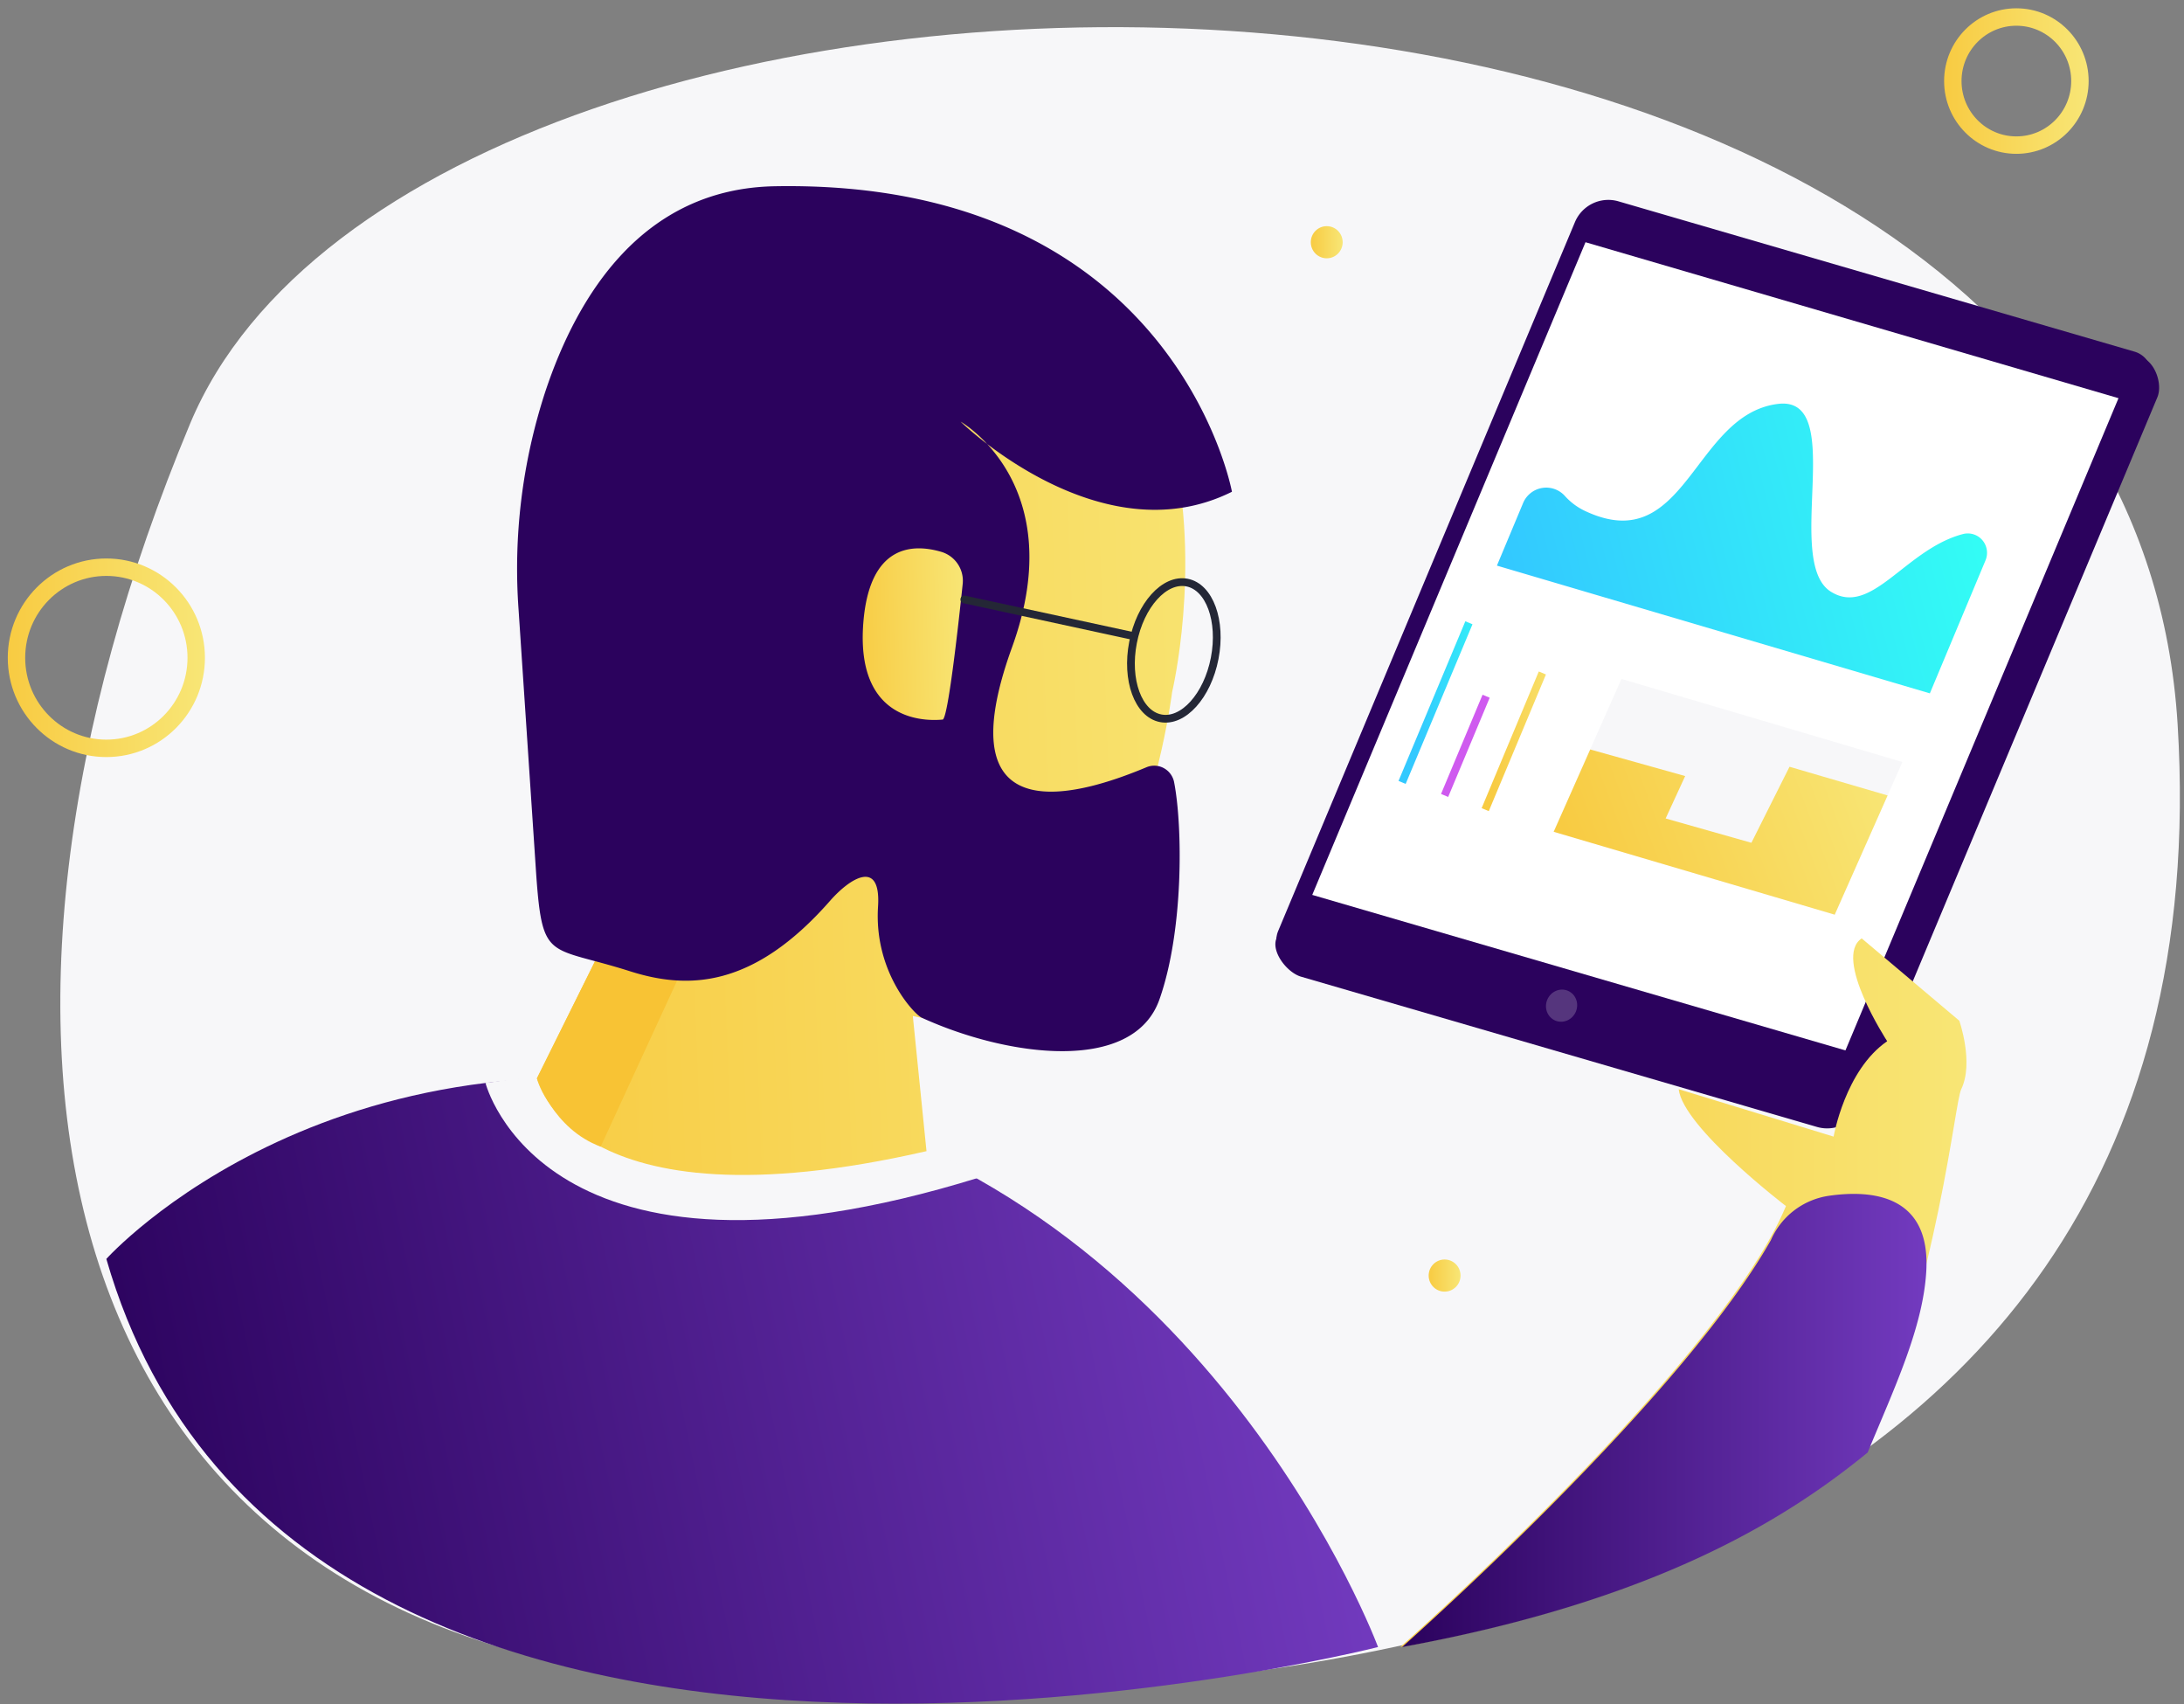
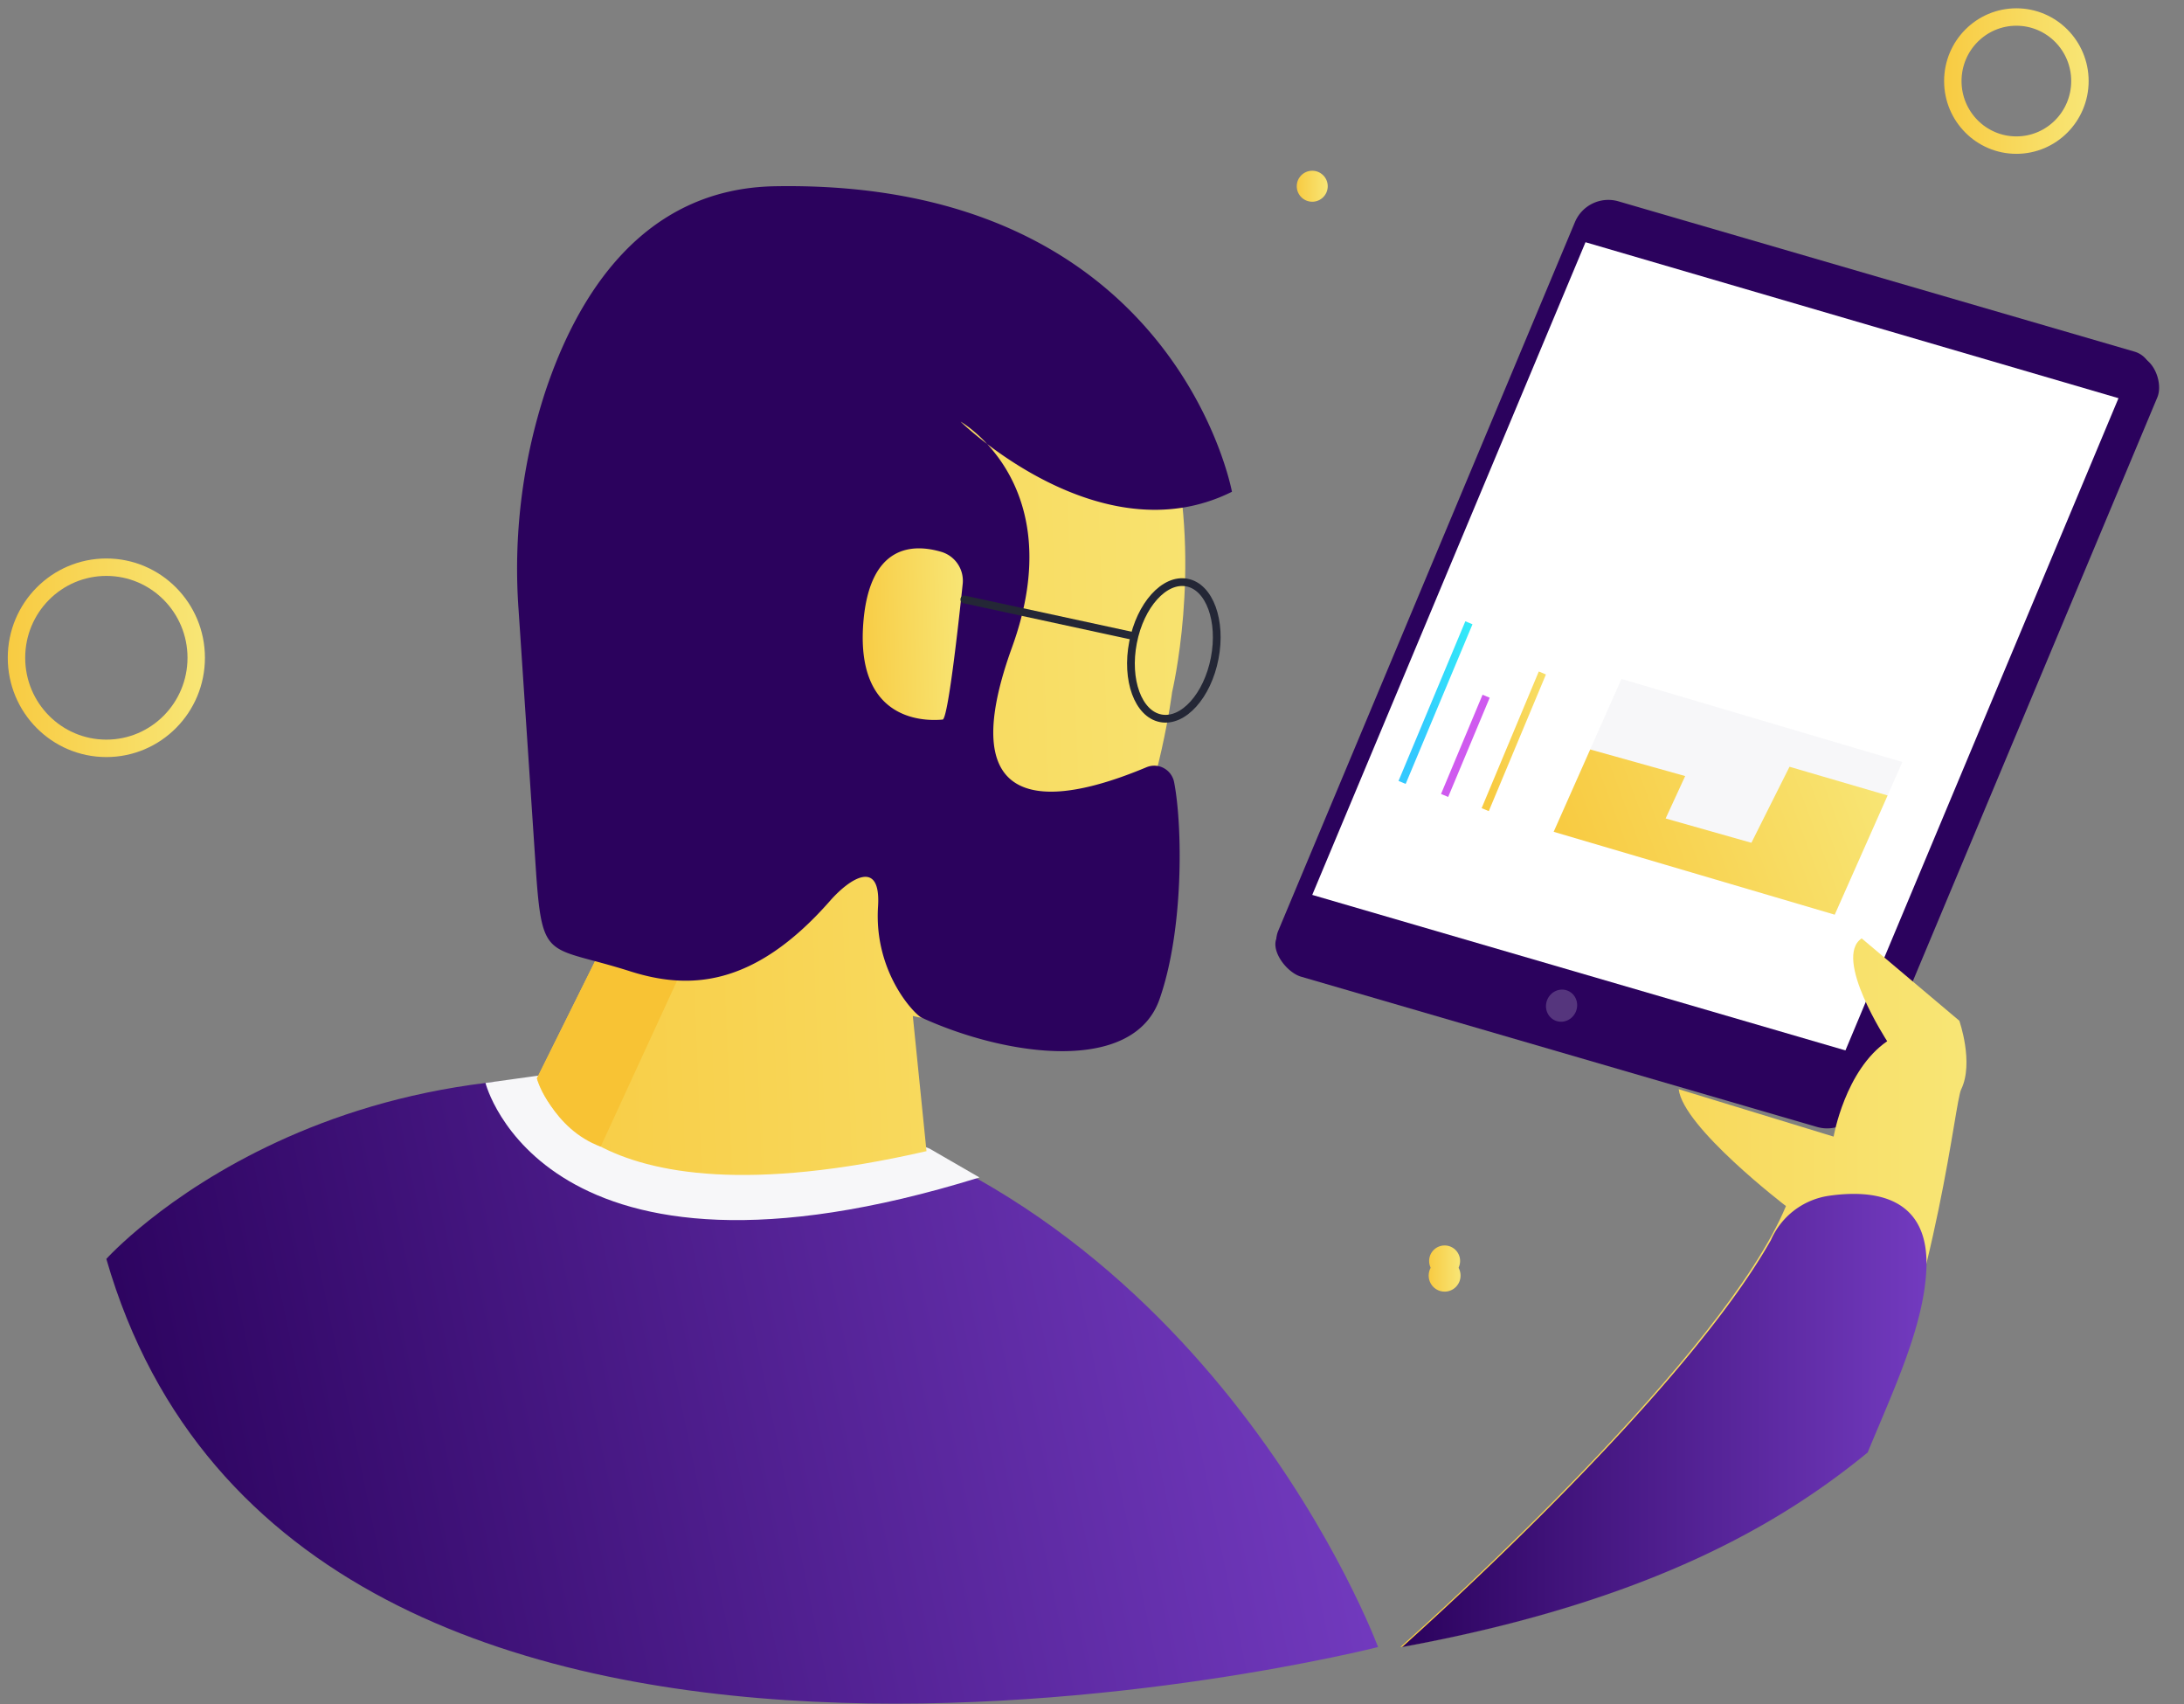
<svg xmlns="http://www.w3.org/2000/svg" width="141" height="110" viewBox="0 0 141 110">
  <rect x="0" y="0" width="141" height="110" fill="#808080" stroke="none" />
  <defs>
    <linearGradient id="a" x1="0%" y1="50%" y2="50%">
      <stop offset="0%" stop-color="#F8CB42" />
      <stop offset="100%" stop-color="#F8E676" />
    </linearGradient>
    <linearGradient id="b" x1="1.033%" x2="98.258%" y1="57.545%" y2="42.9%">
      <stop offset="0%" stop-color="#2B025D" />
      <stop offset="100%" stop-color="#733BC0" />
    </linearGradient>
    <linearGradient id="c" x1="-2.226%" x2="101.253%" y1="52.063%" y2="46.887%">
      <stop offset="0%" stop-color="#F8CB42" />
      <stop offset="100%" stop-color="#F8E676" />
    </linearGradient>
    <linearGradient id="d" x1="-.259%" x2="103.795%" y1="52.734%" y2="48.23%">
      <stop offset="0%" stop-color="#F8CB42" />
      <stop offset="100%" stop-color="#F8E676" />
    </linearGradient>
    <linearGradient id="e" x1="-4.839%" x2="104.839%" y1="50%" y2="50%">
      <stop offset="0%" stop-color="#F8CB42" />
      <stop offset="100%" stop-color="#F8E676" />
    </linearGradient>
    <linearGradient id="f" x1="3.155%" x2="103.003%" y1="60.498%" y2="45.179%">
      <stop offset="0%" stop-color="#33C9FF" />
      <stop offset="100%" stop-color="#33FFF4" />
    </linearGradient>
    <linearGradient id="g" x1="22.743%" x2="150.694%" y1="31.625%" y2="31.625%">
      <stop offset="0%" stop-color="#33C9FF" />
      <stop offset="100%" stop-color="#33FFF4" />
    </linearGradient>
    <linearGradient id="h" x1="10.757%" x2="140.067%" y1="52.002%" y2="47.096%">
      <stop offset="0%" stop-color="#F8CB42" />
      <stop offset="100%" stop-color="#F8E676" />
    </linearGradient>
    <linearGradient id="i" x1="4.85%" x2="105.405%" y1="58.274%" y2="39.838%">
      <stop offset="0%" stop-color="#F8CB42" />
      <stop offset="100%" stop-color="#F8E676" />
    </linearGradient>
    <linearGradient id="j" x1="0%" x2="99.995%" y1="49.996%" y2="49.996%">
      <stop offset="0%" stop-color="#F8CB42" />
      <stop offset="100%" stop-color="#F8E676" />
    </linearGradient>
    <linearGradient id="k" x1="0%" x2="100.009%" y1="49.991%" y2="49.991%">
      <stop offset="0%" stop-color="#2B025D" />
      <stop offset="100%" stop-color="#733BC0" />
    </linearGradient>
    <linearGradient id="l" x1="0%" x2="100.182%" y1="50%" y2="50%">
      <stop offset="0%" stop-color="#F8CB42" />
      <stop offset="100%" stop-color="#F8E676" />
    </linearGradient>
    <linearGradient id="m" x1="-6.843%" x2="106.843%" y1="50%" y2="50%">
      <stop offset="0%" stop-color="#F8CB42" />
      <stop offset="100%" stop-color="#F8E676" />
    </linearGradient>
  </defs>
  <g fill="none" fill-rule="evenodd">
    <g fill="url(#a)" transform="translate(83.727 10.806)">
      <ellipse cx=".992" cy="1.214" rx="1" ry="1" />
      <ellipse cx="9.538" cy="70.578" rx="1" ry="1" />
    </g>
    <g transform="translate(1 1)">
-       <path fill="#F7F7F9" d="M139.588 45.746c-3.489-56.782-113.115-55.82-128.32-19.39-16.31 39.074-10.201 76.877 30.84 81.052 36.715 3.734 101.1-2.738 97.48-61.662z" />
      <path fill="url(#b)" d="M5.866 80.253S20.839 63.544 49.07 70.024s38.897 35.28 38.897 35.28-69.76 17.76-82.102-25.051z" />
      <path fill="#F7F7F9" d="M30.343 68.896s3.721 14.834 31.89 6.099l-3.212-1.856s-14.42-5.966-25.376-4.7c-.232.027-3.302.457-3.302.457z" />
      <path fill="url(#c)" d="M58.815 73.298l-.883-8.724c13.752 3.27 16.74-20.906 16.74-20.906s7.599-31.72-22.61-32.108c-20.289-.26-19.709 24.802-18.93 32.059.779 7.256 4.275 17.436 4.275 17.436l-3.743 7.543s2.175 9.969 25.151 4.7z" />
-       <path fill="#F8C334" d="M37.781 73.007l4.938-10.726-5.312-1.226-3.743 7.543s1.025 3.263 4.117 4.41z" />
+       <path fill="#F8C334" d="M37.781 73.007l4.938-10.726-5.312-1.226-3.743 7.543s1.025 3.263 4.117 4.41" />
      <path fill="#2B025D" d="M33.626 55.56c.404 5.54.813 4.465 6.053 6.129 3.699 1.173 7.925 1.131 12.91-4.549 1.285-1.463 3.299-2.746 3.097.377-.27 4.243 2.365 6.963 2.818 7.166 5.54 2.531 13.648 3.625 15.348-1.173 1.583-4.48 1.497-11.205.95-14.022a1.32 1.32 0 0 0-.663-.91 1.301 1.301 0 0 0-1.118-.06c-3.612 1.509-13.274 4.926-8.68-7.75 3.806-10.52-3.325-14.555-3.325-14.555S70 34.997 78.535 30.739c0 0-3.68-20.186-29.513-19.718-8.527.154-12.746 7.019-14.823 13.276a36.76 36.76 0 0 0-1.718 14.08l1.145 17.183z" />
      <path fill="url(#d)" d="M59.766 34.616a1.946 1.946 0 0 1 1.385 2.082c-.292 2.795-.958 8.72-1.295 8.746-.442.03-5.649.608-5.121-6.234.397-5.096 3.215-5.126 5.03-4.594z" />
      <ellipse cx="74.784" cy="40.98" stroke="#242736" stroke-linecap="round" stroke-width=".5" rx="4.461" ry="2.685" transform="rotate(-79.03 74.784 40.98)" />
      <path stroke="#242736" stroke-linecap="round" stroke-width=".5" d="M72.126 40.043l-10.87-2.353" />
      <ellipse cx="5.866" cy="41.454" stroke="url(#e)" stroke-width="1.125" rx="5.802" ry="5.846" />
      <path fill="#2B025D" d="M116.309 71.736l-33.316-9.7c-.898-.264-1.943-1.61-1.58-2.478l19.731-45.392a2.338 2.338 0 0 1 2.808-1.346l33.26 9.225c.898.264 1.43 1.735 1.066 2.603L119.116 70.39a2.335 2.335 0 0 1-2.807 1.346z" />
      <path fill="#2B025D" d="M115.844 70.907L82.53 61.206a1.564 1.564 0 0 1-.978-.834 1.584 1.584 0 0 1-.03-1.29l19.155-45.742a2.338 2.338 0 0 1 2.808-1.346l33.315 9.7c.43.124.785.428.977.834.192.406.202.876.027 1.29l-19.14 45.746a2.338 2.338 0 0 1-2.819 1.343z" />
      <path fill="#FFF" d="M118.143 66.796L83.719 56.759l17.642-42.125 34.41 10.066z" />
-       <path fill="url(#f)" d="M127.183 35.174a1.26 1.26 0 0 0-.19-1.298 1.237 1.237 0 0 0-1.236-.414c-3.744.965-5.911 5.37-8.55 3.73-3.11-1.935 1.1-12.684-3.425-12.122-5.462.675-5.922 9.92-12.383 6.94a4.093 4.093 0 0 1-1.359-.988 1.618 1.618 0 0 0-2.714.46l-1.684 4.024 27.951 8.245 3.59-8.577z" />
      <path stroke="url(#g)" stroke-width=".5" d="M93.834 39.195L89.52 49.499" />
      <path stroke="#CF5AEF" stroke-width=".5" d="M94.945 43.936l-2.68 6.404" />
      <path stroke="url(#h)" stroke-width=".5" d="M98.576 42.435l-3.69 8.821" />
      <path fill="#F7F7F9" d="M117.45 58.034l-18.144-5.348 4.376-9.867 18.137 5.364z" />
      <path fill="url(#i)" d="M101.665 47.372l6.131 1.716-1.261 2.738 5.536 1.569 2.46-4.907 6.333 1.852-3.414 7.694-18.144-5.348z" />
      <path fill="url(#j)" d="M89.41 105.304c16.17-2.96 24.63-8.117 30.054-12.556 4.74-11.485 5.72-22.55 6.15-23.437.835-1.716-.12-4.431-.12-4.431l-6.303-5.315c-1.872 1.252 1.647 6.638 1.647 6.638-2.721 1.864-3.459 6.156-3.459 6.156l-10.002-3.06c.28 2.468 6.925 7.544 6.925 7.544-3.994 9.58-22.261 26.122-24.893 28.46z" />
      <path fill="url(#k)" d="M113.333 79.034c-5.48 9.716-21.371 24.09-23.812 26.27 16.175-2.96 24.635-8.117 30.055-12.556 1.696-4.1 3.572-8.041 3.785-11.692.292-4.96-3.541-5.28-6.311-4.873a4.845 4.845 0 0 0-3.717 2.851z" />
-       <ellipse cx="84.655" cy="14.634" fill="url(#l)" rx="1.029" ry="1.037" />
      <ellipse cx="92.265" cy="81.328" fill="url(#a)" rx="1.029" ry="1.037" />
      <ellipse cx="129.178" cy="4.232" stroke="url(#m)" stroke-width="1.125" rx="4.103" ry="4.134" />
      <ellipse cx="99.816" cy="63.908" fill="#FFF" opacity=".2" rx="1.044" ry="1" transform="rotate(-66.86 99.816 63.908)" />
    </g>
  </g>
</svg>